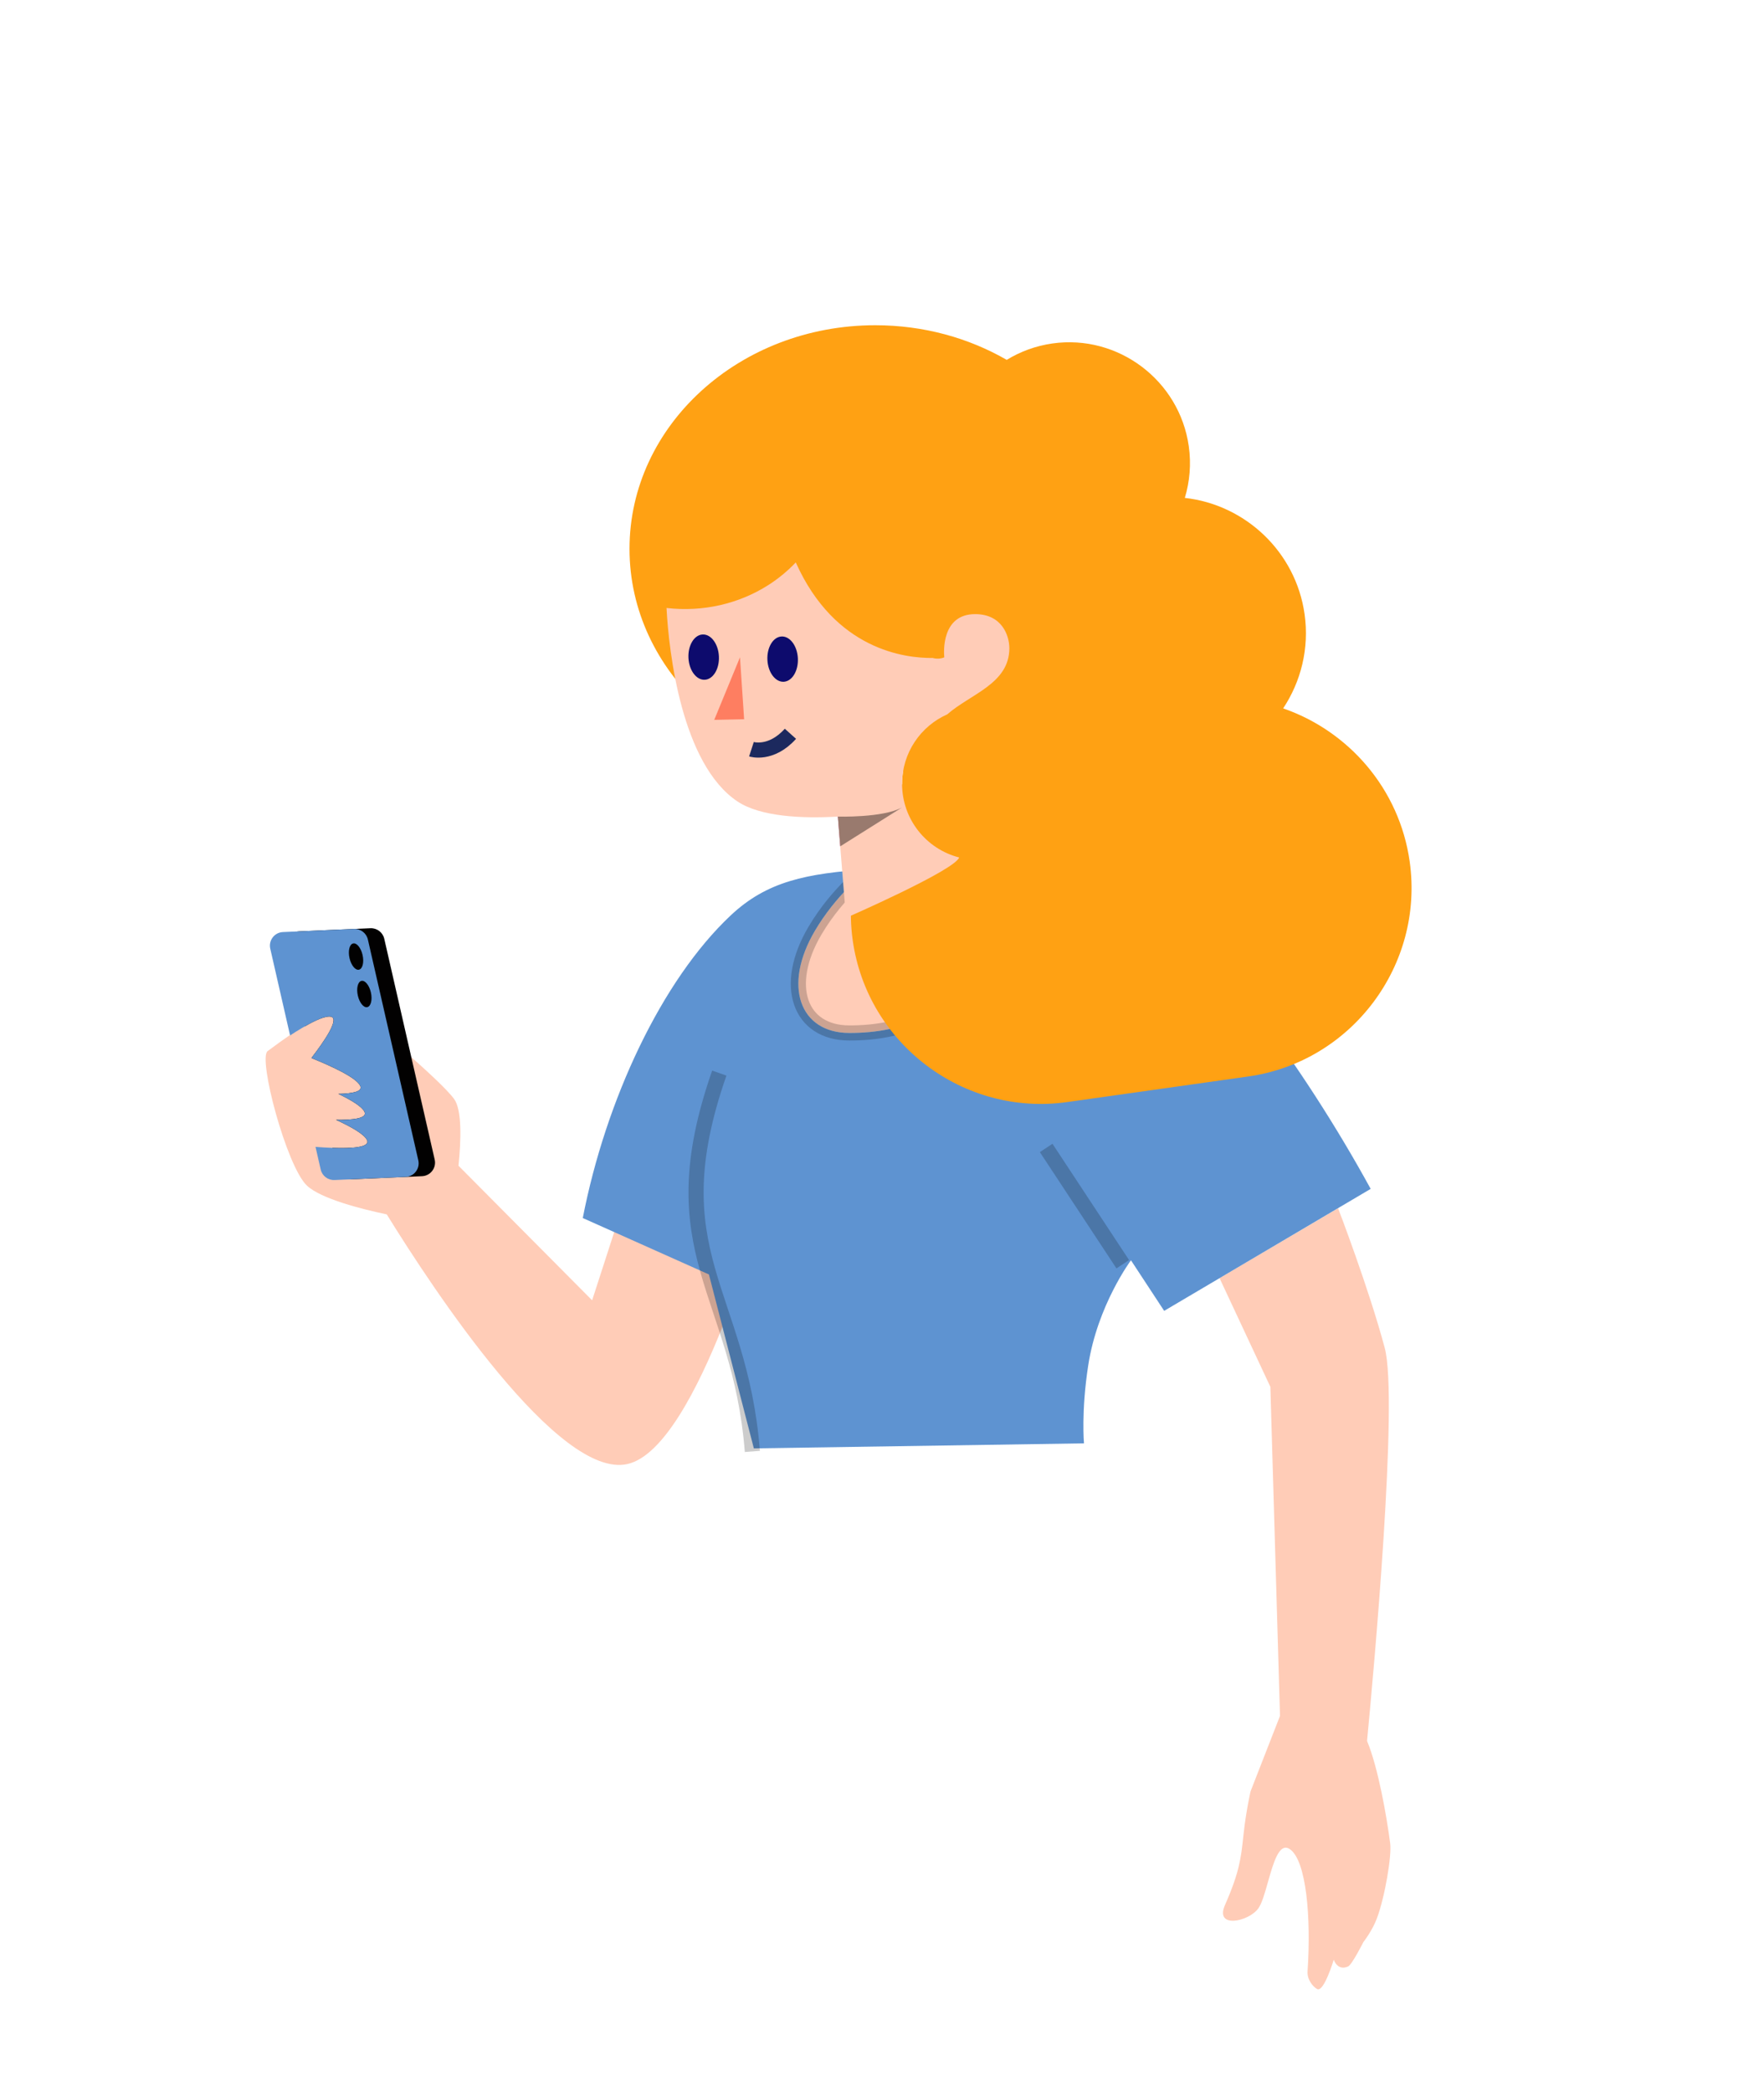
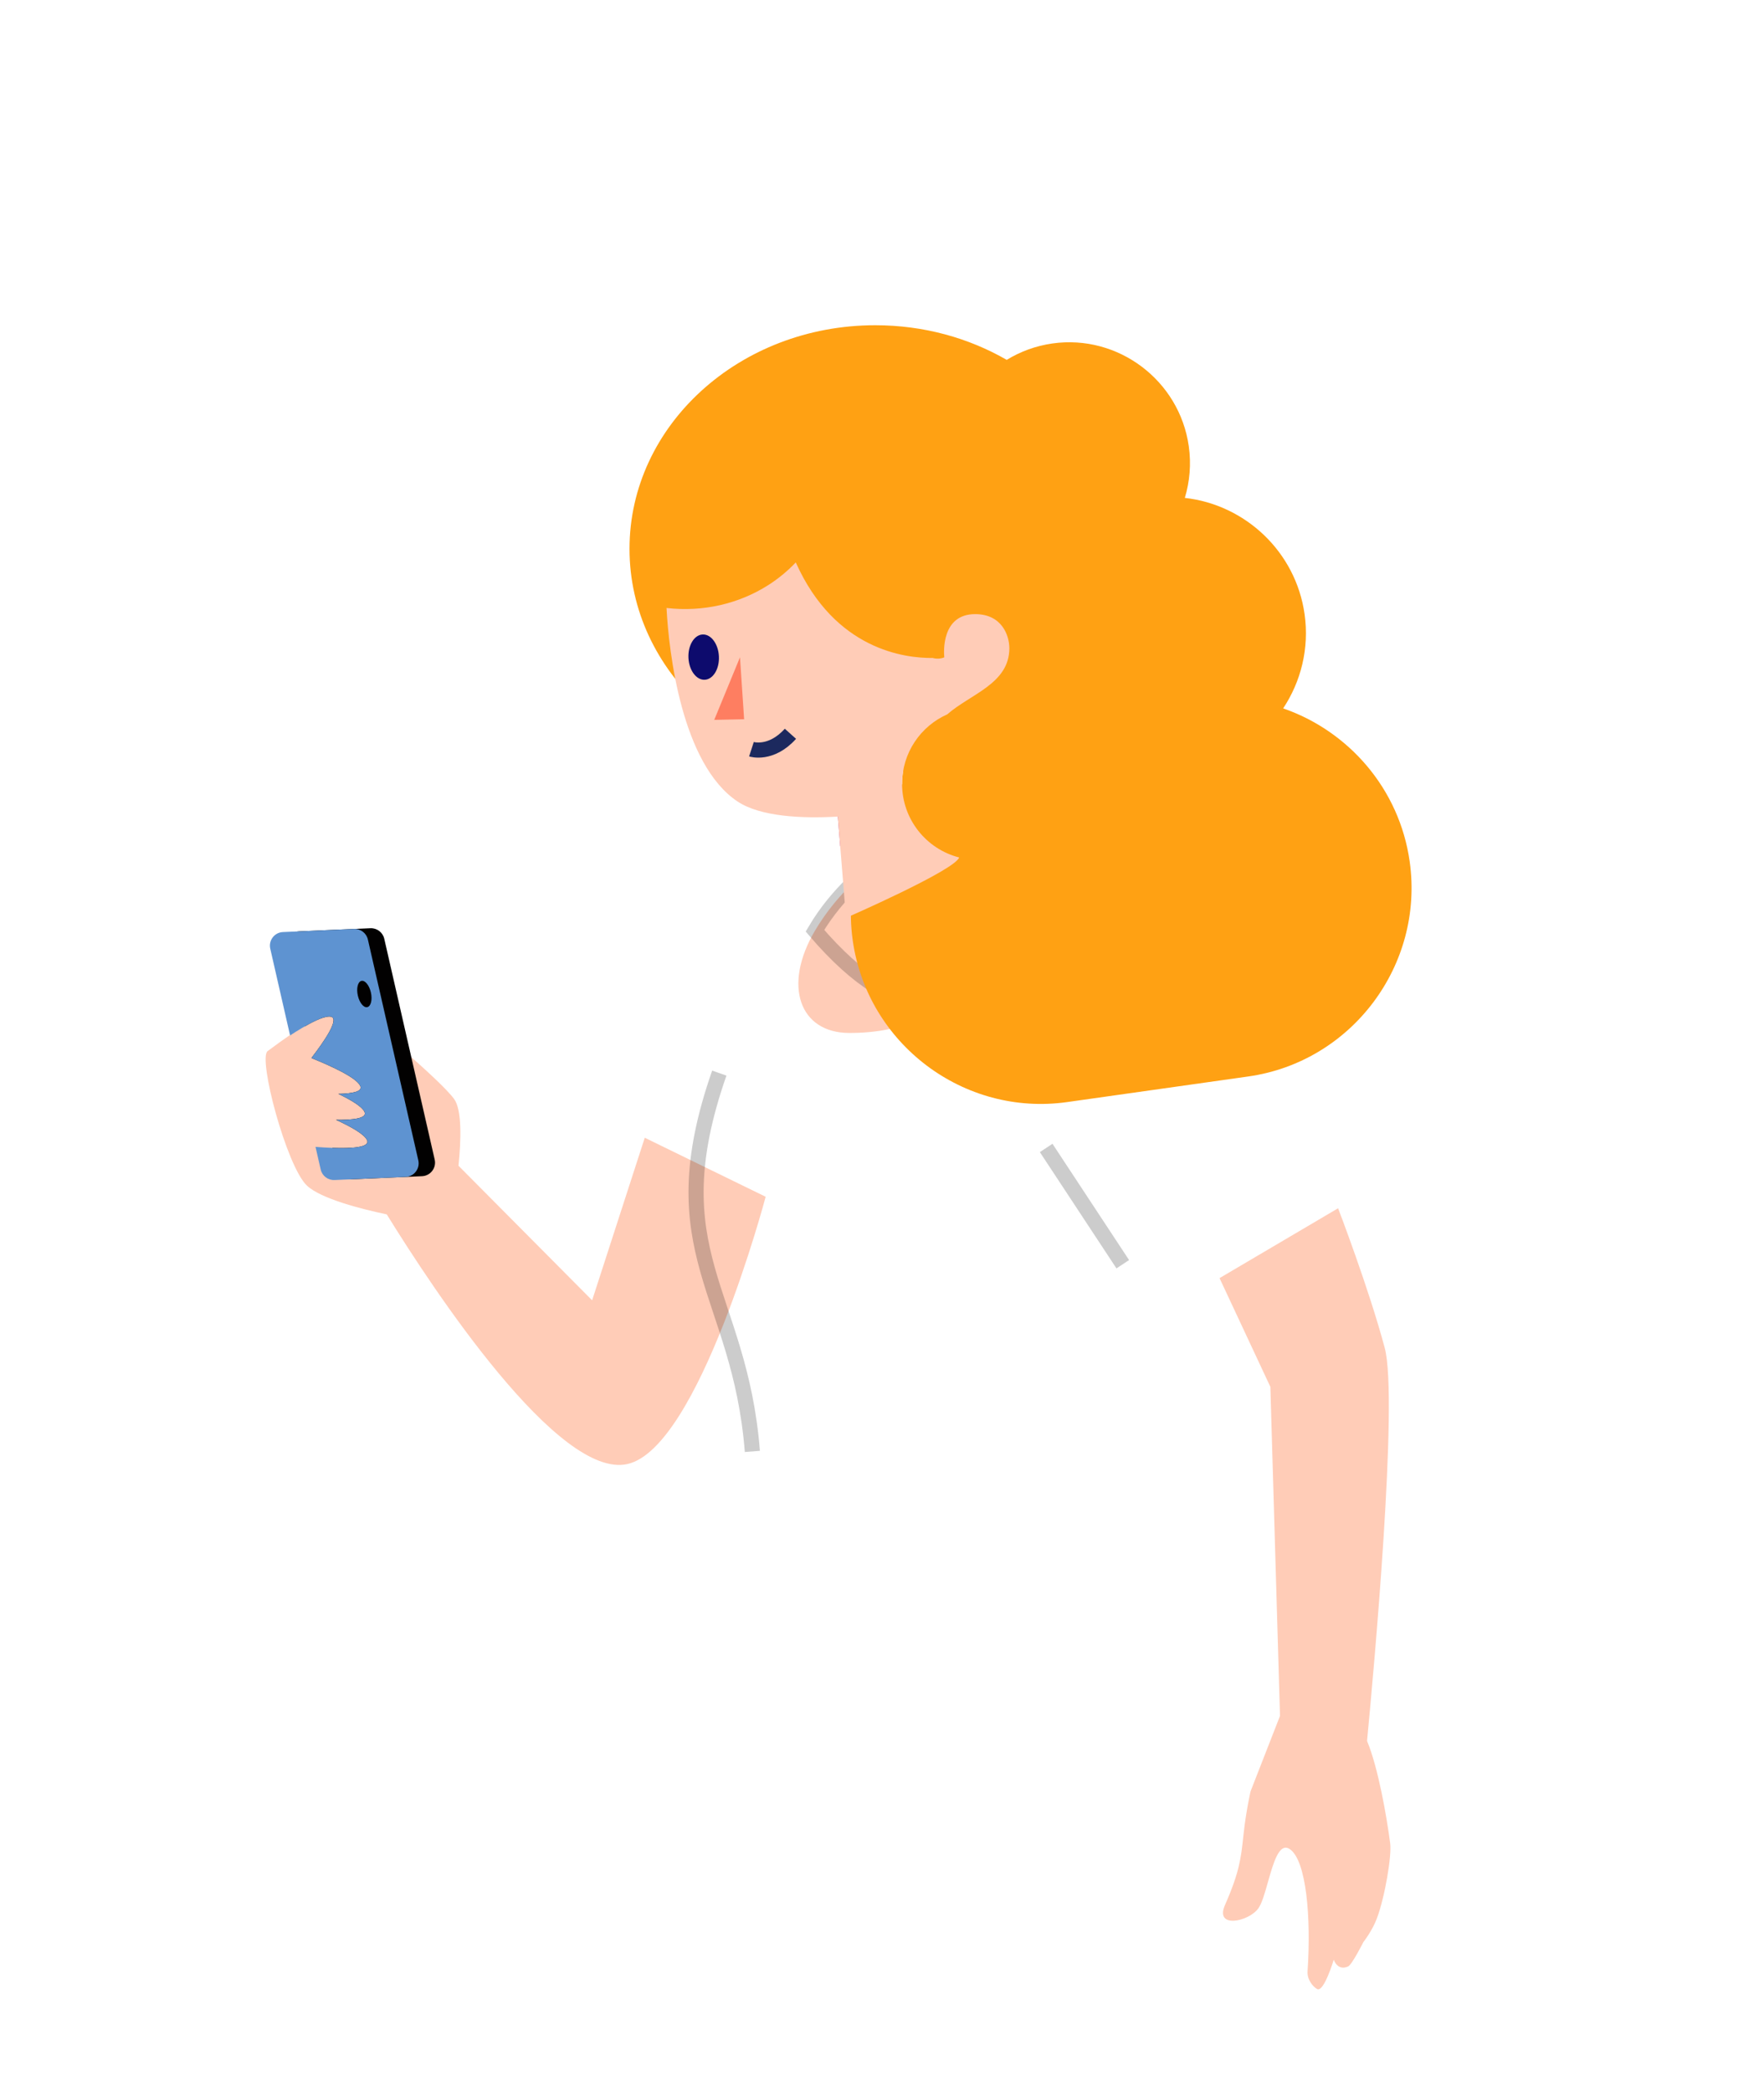
<svg xmlns="http://www.w3.org/2000/svg" width="350" height="415" viewBox="0 0 350 415" fill="none">
  <g clip-path="url(#clip0)">
    <path fill-rule="evenodd" clip-rule="evenodd" d="M161.694 184.616C166.386 176.664 172.667 172.218 172.667 172.218L201.375 170.83C201.375 170.83 198.93 177.143 196.342 185.26C191.224 201.307 179.086 204.913 168.509 204.895C158.629 204.879 155.273 195.494 161.694 184.616ZM90.972 231.234C91.487 226.182 91.689 220.136 90.086 217.971C87.145 213.997 72.603 201.986 72.603 201.986L71.828 212.009L68.385 200.242C68.385 200.242 64.573 201.373 60.883 203.307C58.223 204.702 55.673 206.592 54.072 207.779C53.691 208.061 53.364 208.304 53.102 208.49C51.147 209.882 56.831 231.303 60.883 235.157C63.665 237.803 71.868 239.855 76.736 240.881C86.033 255.92 110.812 293.498 124.501 290.398C138.722 287.178 151.916 237.383 151.916 237.383L127.929 225.678L117.485 257.922L90.972 231.234ZM253.969 340.361L248.13 355.317C248.13 355.317 247.243 359.168 246.748 363.718C246.725 363.924 246.704 364.127 246.682 364.326C246.23 368.528 245.926 371.346 243.054 377.865C240.958 382.623 247.742 381.202 249.666 378.544C250.376 377.563 250.961 375.494 251.568 373.343C252.658 369.484 253.822 365.361 255.919 366.789C259.185 369.013 260.169 380.322 259.438 391.002C259.324 392.679 260.486 394.048 261.318 394.531C262.666 395.313 264.634 388.704 264.634 388.704C264.634 388.704 265.342 391.026 267.49 390.056C268.25 389.713 270.515 385.217 270.515 385.217C270.515 385.217 272.268 383.001 273.191 380.527C274.819 376.158 276.148 368.051 275.835 365.668C275.095 360.054 273.429 350.577 271.239 345.327C272.532 331.837 277.487 277.677 274.754 267.389C271.625 255.617 265.495 239.665 265.495 239.665L241.972 253.523L252.056 275.087L253.969 340.361Z" fill="#FFCCB7" />
    <path fill-rule="evenodd" clip-rule="evenodd" d="M60.433 203.611C62.599 202.367 64.661 201.436 65.671 201.672C67.439 202.085 64.203 206.729 61.843 209.787L61.87 209.903C65.679 211.439 70.671 213.715 71.473 215.381C72.034 216.545 69.845 216.925 67.133 216.977C69.629 218.175 71.806 219.471 72.313 220.524C72.962 221.871 69.923 222.168 66.656 222.12C69.541 223.439 72.245 224.938 72.818 226.127C73.547 227.642 69.612 227.829 65.933 227.691L66.879 231.831C67.168 233.1 68.322 233.982 69.622 233.925L83.74 233.306C85.42 233.232 86.623 231.652 86.248 230.01L76.244 186.215C75.954 184.945 74.8 184.064 73.502 184.121L59.383 184.739C57.703 184.813 56.501 186.393 56.875 188.036L60.433 203.611V203.611Z" fill="#020101" />
    <path d="M57.554 205.387C60.55 203.43 64.209 201.331 65.67 201.672C67.454 202.089 64.145 206.811 61.781 209.867C65.6 211.403 70.664 213.702 71.473 215.381C72.033 216.545 69.844 216.925 67.132 216.976C69.628 218.175 71.806 219.471 72.312 220.523C72.961 221.871 69.923 222.168 66.655 222.12C69.541 223.439 72.245 224.938 72.817 226.126C73.783 228.133 66.57 227.81 62.602 227.488L63.627 231.972C63.916 233.242 65.07 234.123 66.37 234.066L80.488 233.448C82.168 233.375 83.371 231.794 82.996 230.151L72.992 186.356C72.702 185.087 71.549 184.206 70.25 184.262L56.131 184.88C54.451 184.955 53.249 186.536 53.623 188.177L57.554 205.387Z" fill="#5E93D1" />
-     <path fill-rule="evenodd" clip-rule="evenodd" d="M69.352 190.065C69.681 191.5 70.526 192.52 71.239 192.341C71.952 192.162 72.264 190.853 71.936 189.418C71.607 187.982 70.761 186.964 70.048 187.142C69.335 187.321 69.023 188.63 69.352 190.065" fill="#020101" />
    <path fill-rule="evenodd" clip-rule="evenodd" d="M71.002 197.492C71.331 198.928 72.176 199.947 72.889 199.768C73.603 199.589 73.914 198.281 73.586 196.845C73.257 195.41 72.412 194.391 71.699 194.57C70.985 194.749 70.673 196.057 71.002 197.492" fill="#020101" />
-     <path d="M191.914 171.287L201.376 170.83C201.376 170.83 198.93 177.143 196.342 185.26C191.225 201.307 179.086 204.913 168.509 204.895C158.63 204.879 155.273 195.494 161.694 184.616C165.827 177.612 171.193 173.328 172.413 172.406C159.938 173.25 152.17 174.819 144.977 181.578C131.281 194.446 120.19 218.168 115.63 241.604L140.658 252.792L149.573 287.297L215.076 286.297C215.076 286.297 214.503 279.977 215.915 270.844C217.755 258.899 224.397 249.985 224.397 249.985L230.985 260.016L271.959 235.821C258.545 211.318 239.834 186.054 227.359 178.015C218.546 172.334 210.477 170.908 202.592 170.83C199.007 170.795 195.407 171.039 191.914 171.287Z" fill="#5E93D1" />
    <path opacity="0.203" d="M149.279 287.897C146.777 256.067 130.239 248.555 142.718 212.857" stroke="black" stroke-width="3" />
-     <path opacity="0.202" d="M172.667 172.218C172.667 172.218 166.386 176.664 161.693 184.616C155.272 195.494 158.629 204.879 168.509 204.895C179.085 204.913 191.224 201.307 196.341 185.26C198.93 177.143 201.375 170.83 201.375 170.83" stroke="black" stroke-width="3" />
+     <path opacity="0.202" d="M172.667 172.218C172.667 172.218 166.386 176.664 161.693 184.616C179.085 204.913 191.224 201.307 196.341 185.26C198.93 177.143 201.375 170.83 201.375 170.83" stroke="black" stroke-width="3" />
    <path opacity="0.203" d="M207.573 227.701L222.771 250.768" stroke="black" stroke-width="3" />
    <path d="M179.195 152.937C179.054 153.764 178.981 154.614 178.981 155.481C178.981 155.503 178.981 155.525 178.981 155.547C171.496 163.604 167.545 174.844 169.19 186.525C172.083 207.066 191.227 221.502 211.732 218.604L247.68 213.524C268.185 210.626 282.596 191.449 279.703 170.908C277.665 156.436 267.56 144.995 254.596 140.511C258.123 135.191 259.803 128.616 258.847 121.833C257.096 109.398 247.028 100.088 235.084 98.762C236.06 95.538 236.37 92.061 235.872 88.522H235.871C234.032 75.462 221.86 66.284 208.823 68.126C205.508 68.595 202.444 69.732 199.747 71.383C192.204 67.032 183.258 64.512 173.665 64.512C146.735 64.512 124.903 84.37 124.903 108.866C124.903 133.361 146.735 153.219 173.665 153.219C175.535 153.219 177.38 153.123 179.195 152.937V152.937Z" fill="#FFA113" />
    <path fill-rule="evenodd" clip-rule="evenodd" d="M166.235 161.977C166.235 161.977 175.164 162.241 178.971 160.159L166.71 167.87L166.235 161.977Z" fill="#CF3E83" />
    <path d="M187.94 141.7C192.6 137.623 200.257 135.625 200.268 128.581C200.272 126.107 198.827 121.822 193.495 121.815C186.737 121.804 187.271 129.463 187.351 130.315L187.359 130.359L187.355 130.359C187.357 130.381 187.359 130.392 187.359 130.392C186.591 130.692 185.821 130.717 185.053 130.512C179.573 130.574 165.654 128.91 157.892 111.56C156.258 113.283 154.415 114.796 152.414 116.071C146.642 119.741 139.527 121.443 132.247 120.596C132.695 129.359 135.261 151.602 146.334 158.979C150.886 162.012 159.174 162.385 166.236 161.977L167.854 182.068C167.854 182.068 189.422 172.651 190.312 170.082C183.8 168.429 178.982 162.518 178.982 155.481C178.982 149.329 182.664 144.039 187.94 141.7V141.7Z" fill="#FFCCB7" />
    <path fill-rule="evenodd" clip-rule="evenodd" d="M146.824 130.377L141.714 142.788L147.643 142.669L146.824 130.377Z" fill="#FE7E61" />
-     <path fill-rule="evenodd" clip-rule="evenodd" d="M152.264 130.915C152.392 133.394 153.847 135.326 155.515 135.23C157.183 135.133 158.433 133.046 158.306 130.566C158.178 128.087 156.723 126.156 155.054 126.252C153.386 126.348 152.137 128.437 152.264 130.915" fill="#0D0B6D" />
    <path fill-rule="evenodd" clip-rule="evenodd" d="M136.598 130.519C136.726 132.999 138.181 134.93 139.849 134.834C141.517 134.738 142.767 132.65 142.64 130.171C142.512 127.691 141.057 125.759 139.388 125.855C137.72 125.952 136.471 128.04 136.598 130.519" fill="#0D0B6D" />
    <path d="M149.096 148.613C149.096 148.613 152.959 149.862 156.83 145.55" stroke="#1C295E" stroke-width="3" />
-     <path opacity="0.402" fill-rule="evenodd" clip-rule="evenodd" d="M166.249 161.977C166.249 161.977 175.179 162.242 178.984 160.159L166.723 167.87L166.249 161.977Z" fill="black" />
  </g>
  <defs>
    <clipPath id="clip0">
      <rect width="350" height="415" fill="white" />
    </clipPath>
  </defs>
</svg>